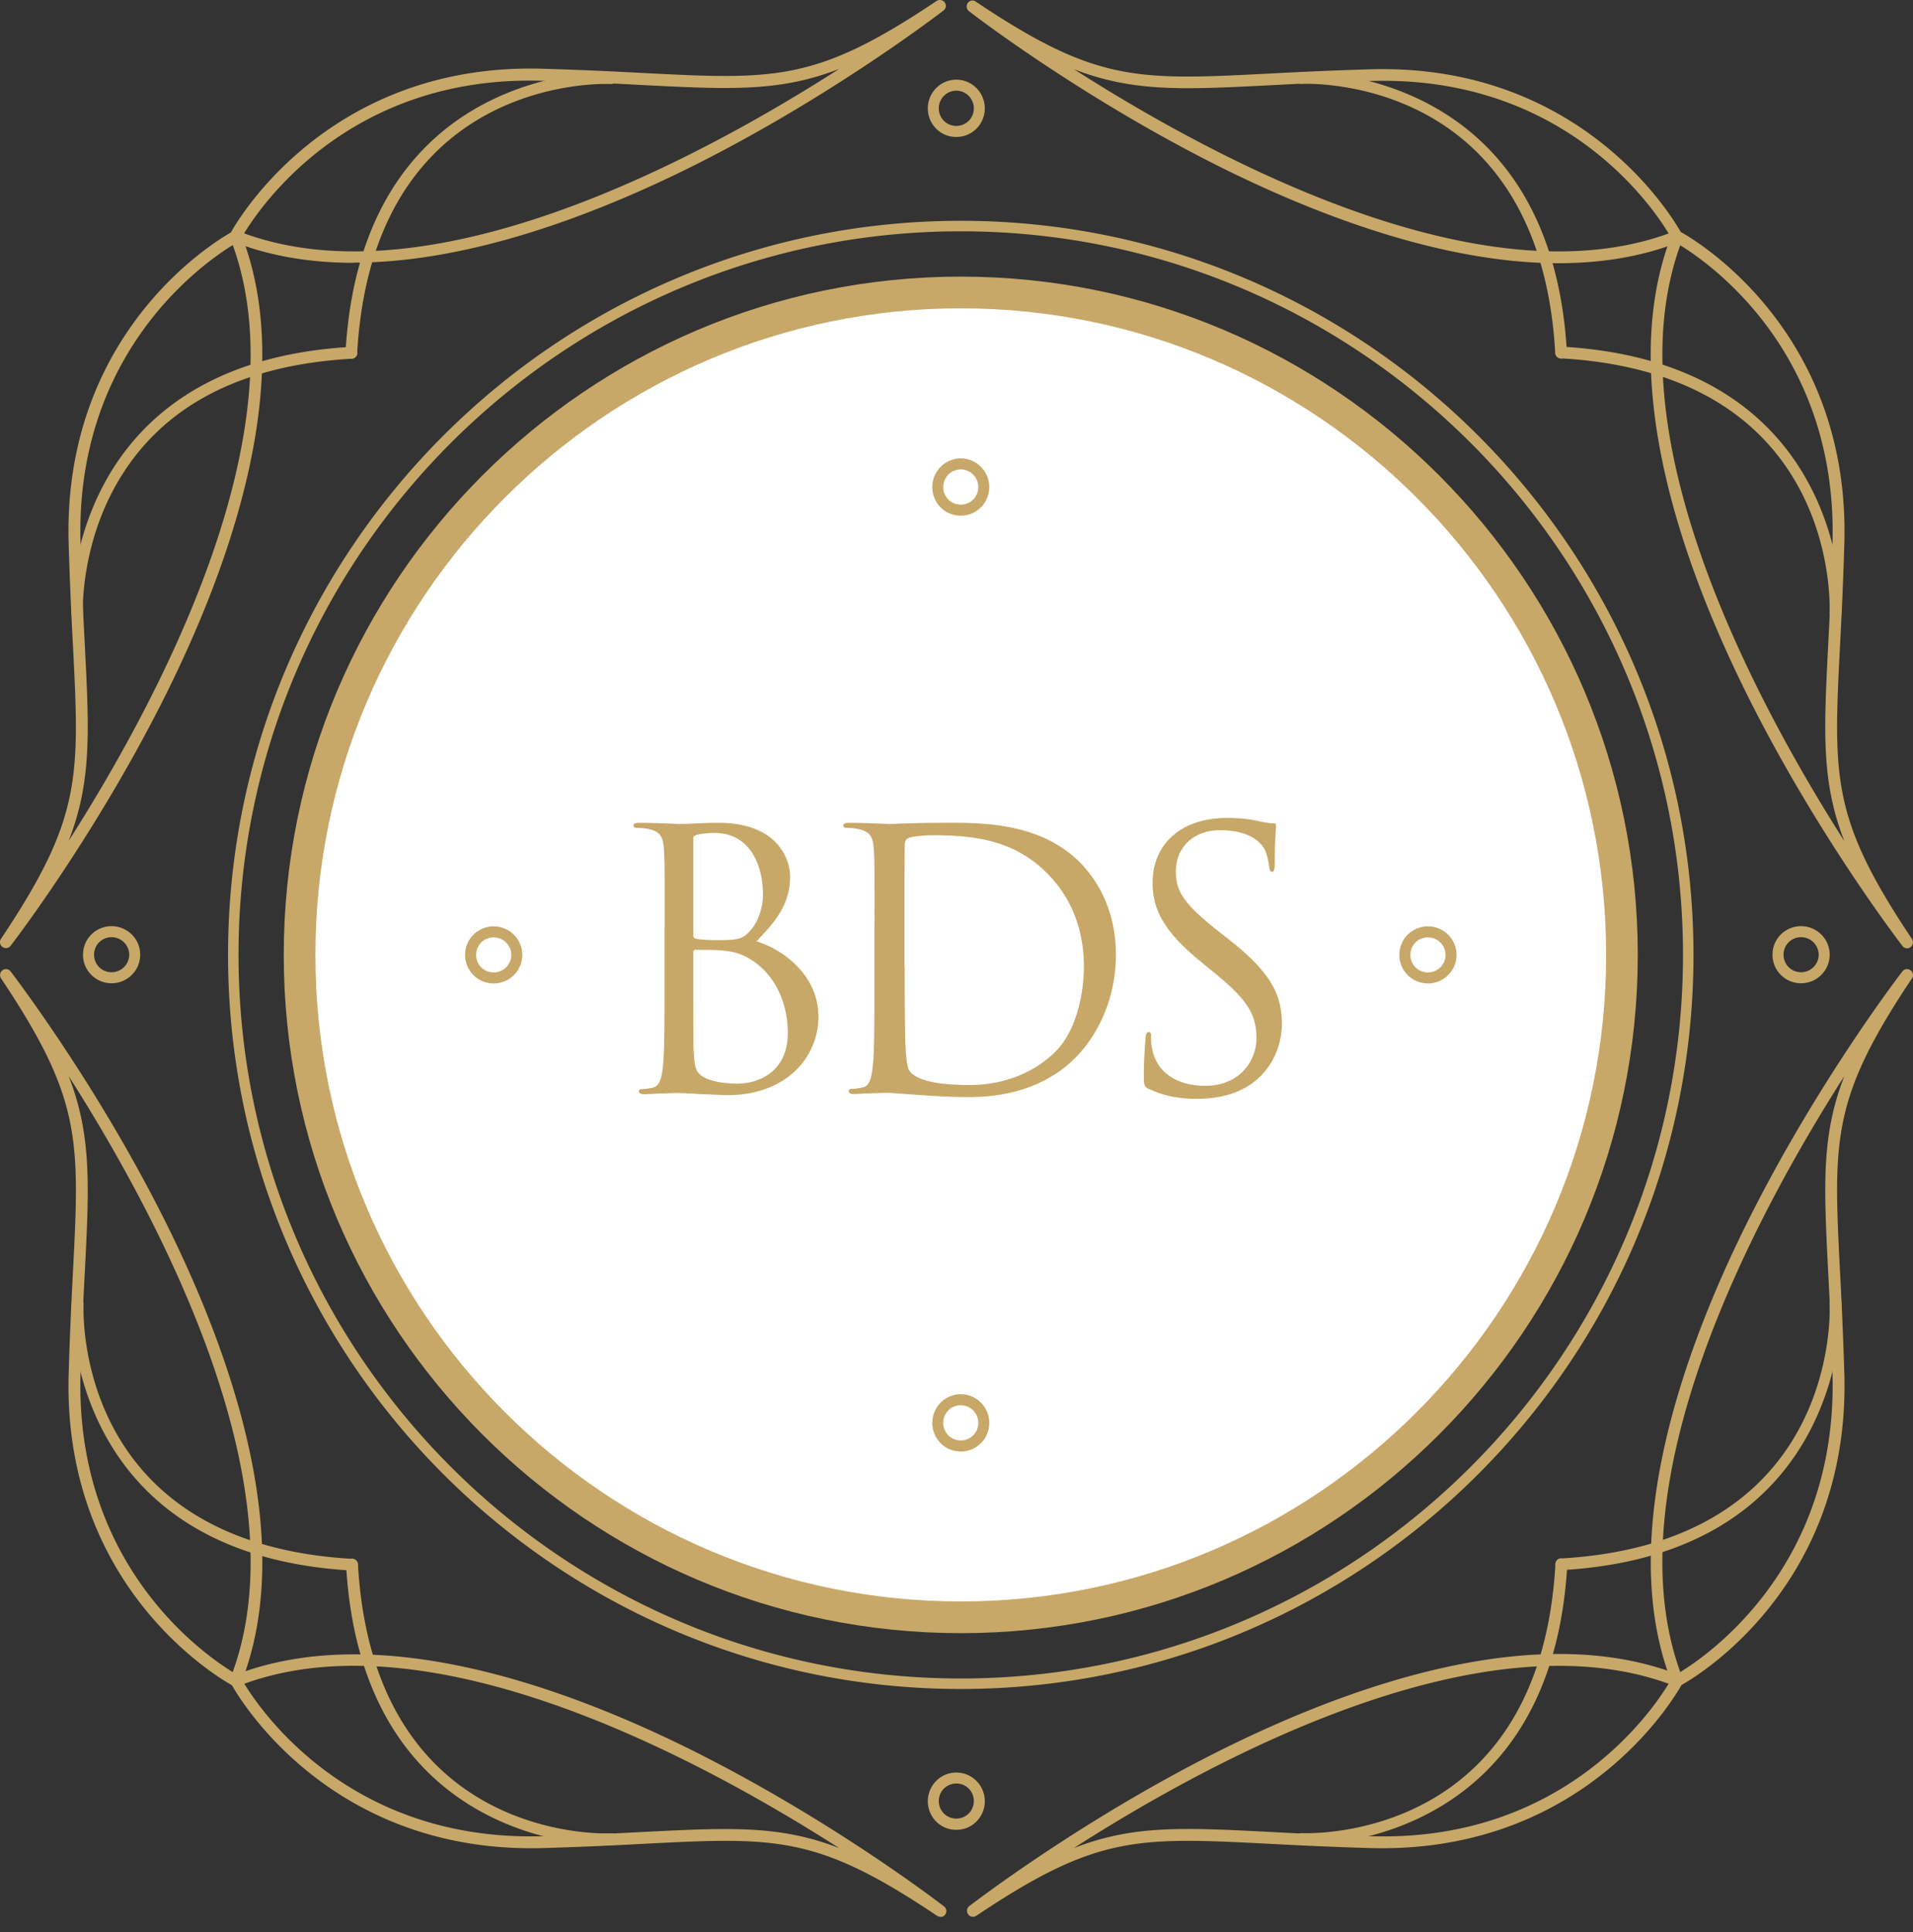
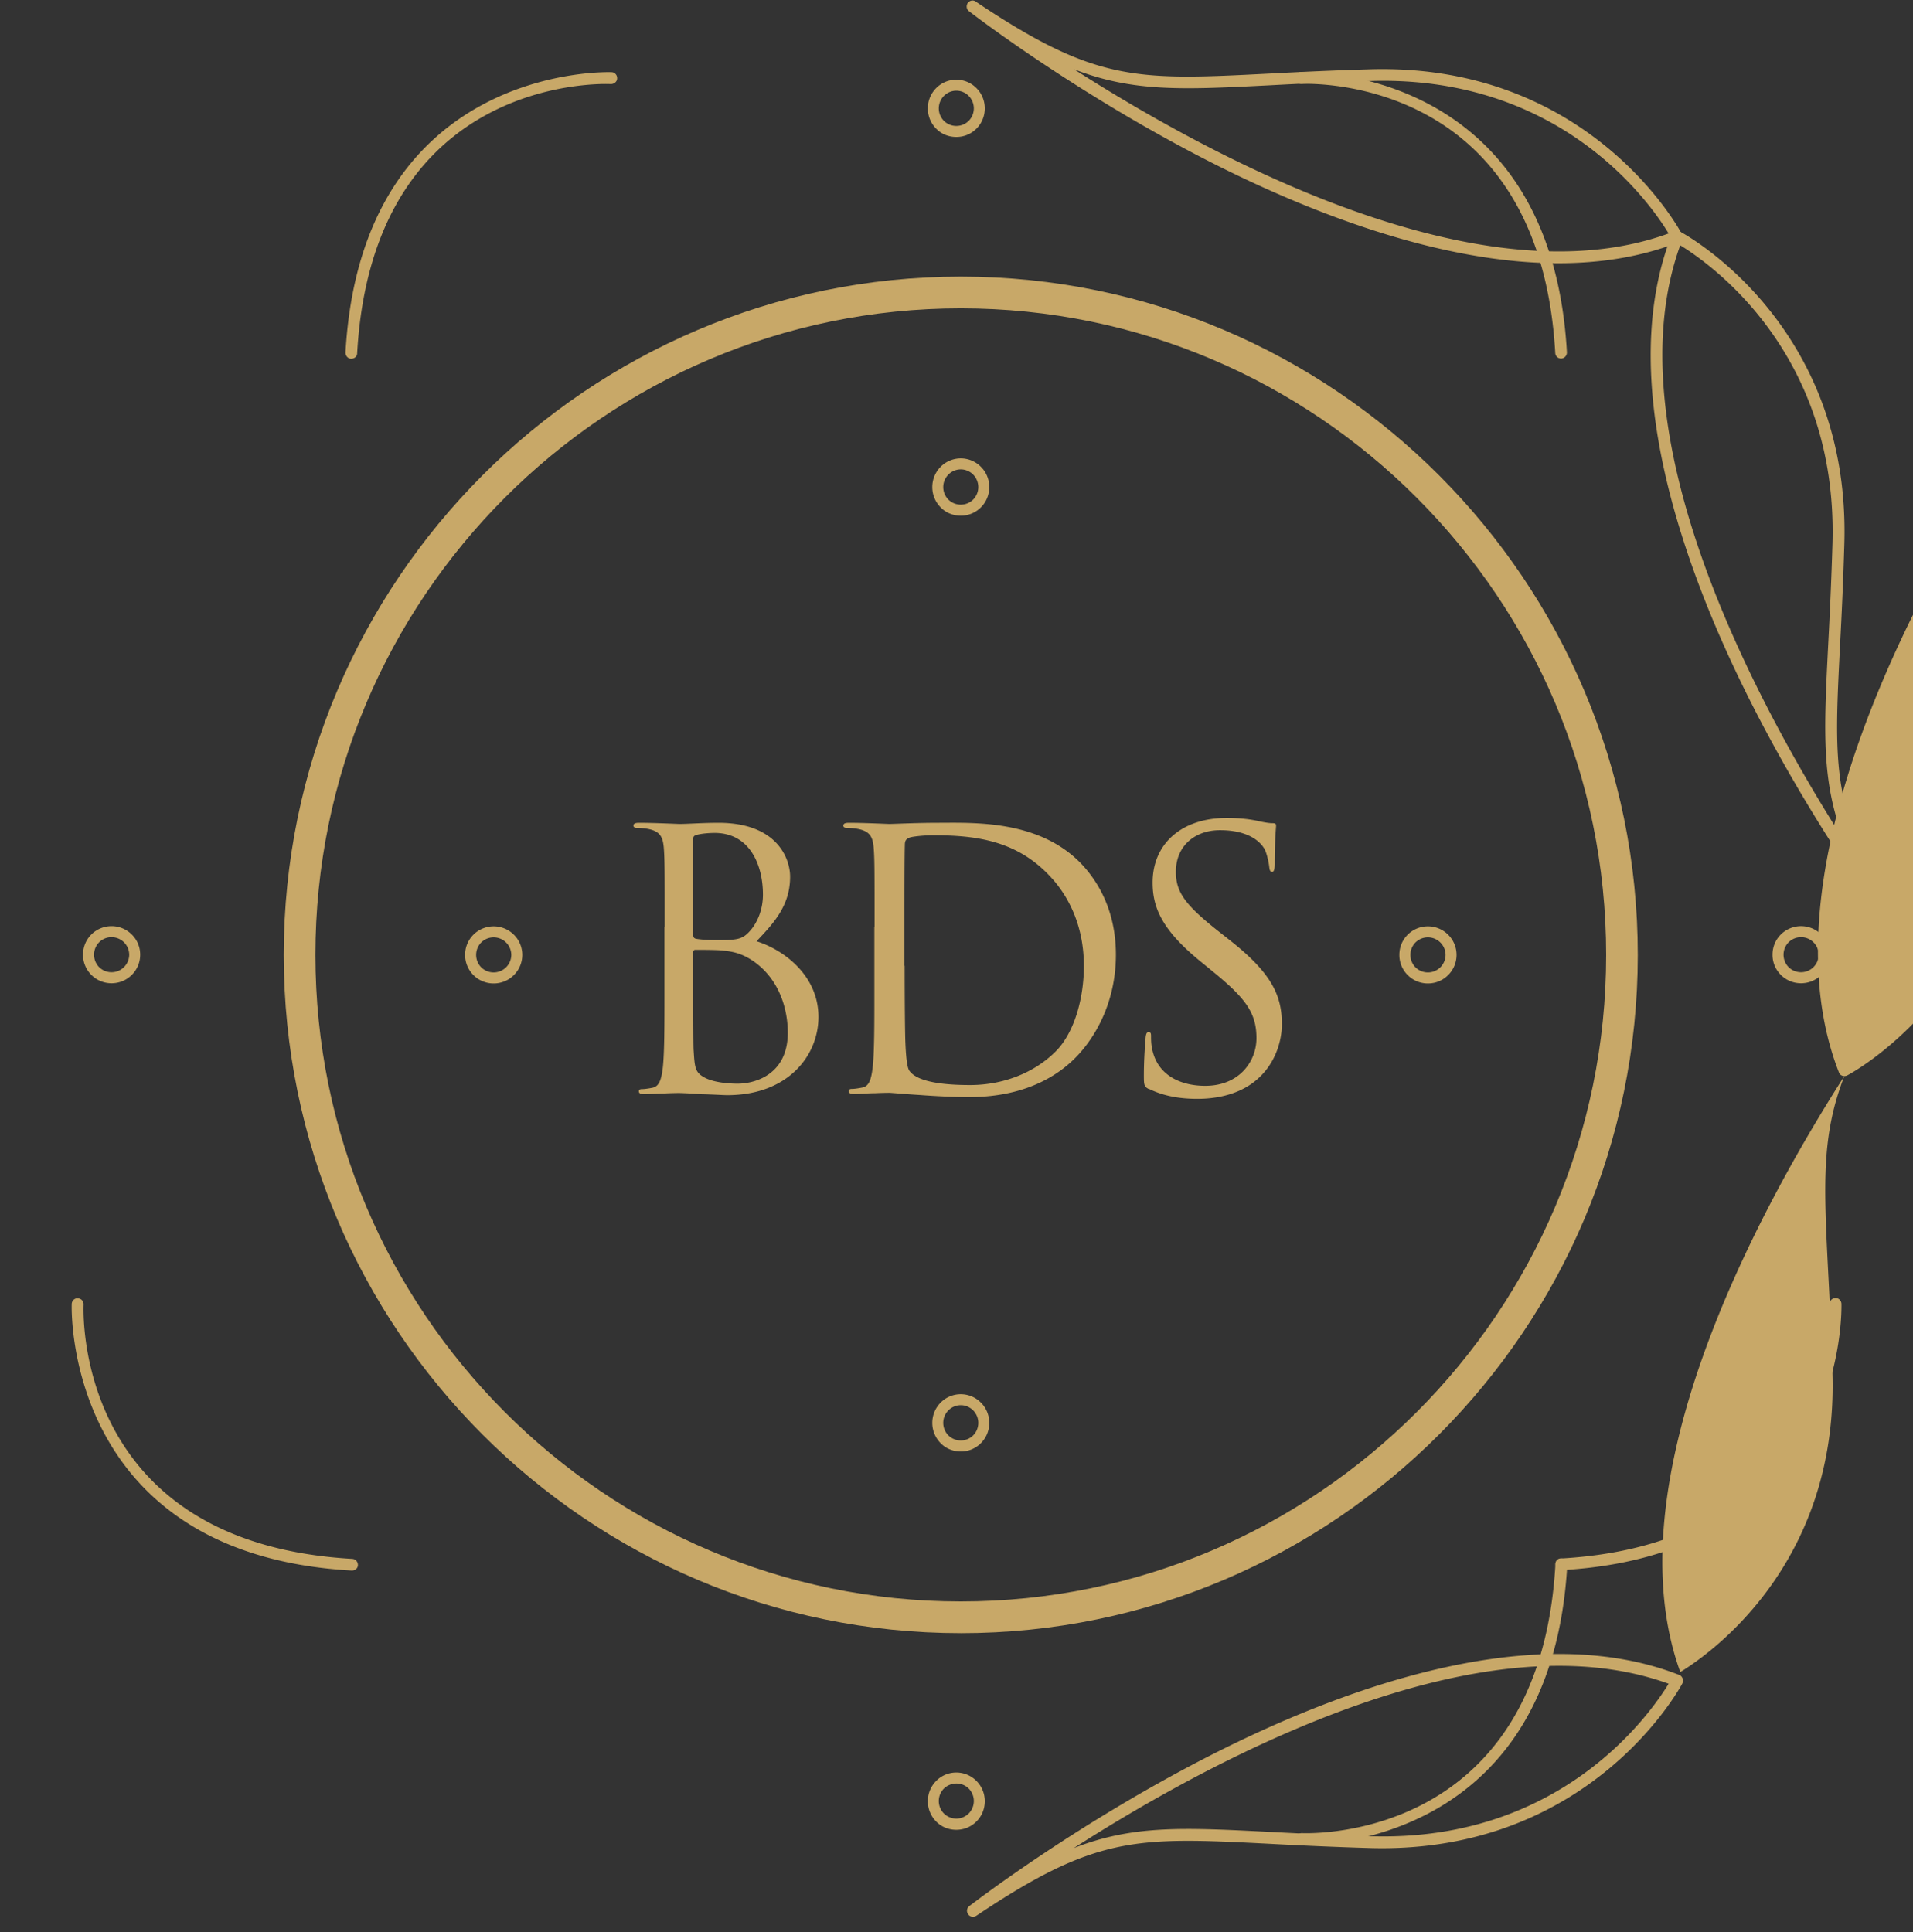
<svg xmlns="http://www.w3.org/2000/svg" width="100" height="101" viewBox="0 0 100 101" fill="none">
  <rect x="0" y="0" width="100" height="101" fill="#333333" stroke="none" />
-   <circle cx="49.575" cy="49.575" r="34.552" fill="#fff" />
  <path d="M49.99 4.74a.915.915 0 0 0-.65.275.928.928 0 0 0 0 1.301.924.924 0 0 0 1.3 0 .928.928 0 0 0 0-1.301.915.915 0 0 0-.65-.275zm0 2.42c-.386 0-.772-.142-1.056-.437a1.506 1.506 0 0 1 0-2.115 1.48 1.48 0 0 1 2.111 0c.579.58.579 1.535 0 2.115-.294.295-.67.437-1.055.437zM49.99 93.238a.948.948 0 0 0-.65.265.928.928 0 0 0 0 1.301.924.924 0 0 0 1.3 0 .928.928 0 0 0 0-1.301.904.904 0 0 0-.65-.265zm0 2.42c-.386 0-.772-.142-1.056-.437a1.506 1.506 0 0 1 0-2.115 1.48 1.48 0 0 1 2.111 0c.579.58.579 1.536 0 2.115-.294.295-.67.437-1.055.437zM95.071 49.91a.924.924 0 0 0-1.573-.65.928.928 0 0 0 0 1.3.924.924 0 0 0 1.573-.65zm-2.415 0c0-.387.142-.763.436-1.058a1.498 1.498 0 0 1 2.111 0c.589.58.589 1.536 0 2.115-.578.58-1.532.58-2.11 0a1.478 1.478 0 0 1-.437-1.057zM6.755 49.91a.924.924 0 0 0-1.573-.65.928.928 0 0 0 0 1.3.924.924 0 0 0 1.573-.65zm-2.415 0c0-.387.142-.763.436-1.058a1.499 1.499 0 0 1 2.111 0c.589.58.589 1.536 0 2.115-.578.58-1.532.58-2.11 0a1.478 1.478 0 0 1-.437-1.057zM50.223 15.56c-18.907 0-34.293 15.416-34.293 34.36s15.386 34.36 34.293 34.36c18.908 0 34.293-15.416 34.293-34.36S69.131 15.56 50.223 15.56zm0 69.259c-19.212 0-34.841-15.66-34.841-34.91 0-19.249 15.64-34.898 34.841-34.898 19.202 0 34.842 15.66 34.842 34.899s-15.63 34.909-34.842 34.909z" fill="#C8A868" />
  <path d="M50.223 16.119c-18.603 0-33.735 15.161-33.735 33.8 0 18.64 15.132 33.801 33.735 33.801S83.96 68.558 83.96 49.92c0-18.64-15.133-33.801-33.736-33.801zm0 69.258c-19.516 0-35.39-15.903-35.39-35.458 0-19.554 15.884-35.458 35.39-35.458 19.507 0 35.39 15.904 35.39 35.458 0 19.555-15.873 35.459-35.39 35.459z" fill="#C8A868" />
-   <path d="M50.223 12.092c-20.815 0-37.754 16.971-37.754 37.827 0 20.856 16.939 37.828 37.754 37.828 20.816 0 37.754-16.972 37.754-37.828S71.05 12.092 50.223 12.092zm0 76.204c-21.12 0-38.302-17.216-38.302-38.377 0-21.16 17.182-38.376 38.302-38.376s38.302 17.215 38.302 38.376c0 21.161-17.182 38.377-38.302 38.377zM12.165 12.814c-1.512.925-8.231 5.593-7.957 15.558.06 2.044.142 3.773.223 5.288.234 4.616.365 7.19-.842 10.3 4.719-7.402 12.138-21.313 8.576-31.156M.31 49.564a.327.327 0 0 1-.183-.061.308.308 0 0 1-.071-.428c4.212-6.304 4.11-8.409 3.755-15.385a221.347 221.347 0 0 1-.223-5.298c-.325-11.582 8.505-16.26 8.596-16.3a.316.316 0 0 1 .254-.01.29.29 0 0 1 .172.173c2.923 7.463-.527 17.185-3.927 24.028C5.01 43.666.605 49.381.554 49.442a.303.303 0 0 1-.243.122z" fill="#C8A868" />
-   <path d="M12.774 12.204c9.824 3.57 23.708-3.864 31.096-8.603-3.106 1.21-5.683 1.078-10.291.844a216.745 216.745 0 0 0-5.277-.223c-9.957-.285-14.615 6.457-15.539 7.972m5.735 1.546c-2.193 0-4.324-.326-6.293-1.099a.307.307 0 0 1-.172-.183.317.317 0 0 1 .01-.254c.04-.091 4.75-8.918 16.269-8.613 2.05.061 3.775.143 5.287.224 6.962.356 9.063.458 15.356-3.762a.317.317 0 0 1 .426.07.308.308 0 0 1-.061.428c-.06.04-5.765 4.464-13.133 8.145-5.023 2.502-11.61 5.034-17.7 5.034M4.035 32.359a.304.304 0 0 1-.304-.295c0-.132-.416-13.077 14.624-13.931.153-.02.315.122.325.295a.315.315 0 0 1-.294.325c-6.07.346-10.28 2.684-12.514 6.955-1.664 3.183-1.542 6.295-1.542 6.325a.315.315 0 0 1-.295.326z" fill="#C8A868" />
-   <path d="M18.376 18.753h-.02c-.173 0-.295-.153-.295-.326.853-15.08 13.762-14.663 13.904-14.653.173 0 .305.153.295.325 0 .173-.163.295-.325.295-.508-.03-12.443-.376-13.265 14.074 0 .163-.142.285-.304.285M96.411 56.254c-4.73 7.403-12.138 21.314-8.576 31.157 1.513-.925 8.231-5.593 7.957-15.568-.06-2.044-.142-3.773-.223-5.288-.234-4.616-.365-7.189.842-10.3zm-8.738 31.91s-.071 0-.112-.02a.29.29 0 0 1-.172-.174c-2.913-7.463.528-17.185 3.927-24.028 3.674-7.383 8.079-13.097 8.13-13.158a.305.305 0 0 1 .426-.061.308.308 0 0 1 .071.427c-4.212 6.304-4.11 8.41-3.755 15.385.081 1.525.162 3.254.223 5.298.325 11.582-8.505 16.26-8.596 16.3a.324.324 0 0 1-.142.03z" fill="#C8A868" />
+   <path d="M18.376 18.753h-.02c-.173 0-.295-.153-.295-.326.853-15.08 13.762-14.663 13.904-14.653.173 0 .305.153.295.325 0 .173-.163.295-.325.295-.508-.03-12.443-.376-13.265 14.074 0 .163-.142.285-.304.285M96.411 56.254c-4.73 7.403-12.138 21.314-8.576 31.157 1.513-.925 8.231-5.593 7.957-15.568-.06-2.044-.142-3.773-.223-5.288-.234-4.616-.365-7.189.842-10.3zs-.071 0-.112-.02a.29.29 0 0 1-.172-.174c-2.913-7.463.528-17.185 3.927-24.028 3.674-7.383 8.079-13.097 8.13-13.158a.305.305 0 0 1 .426-.061.308.308 0 0 1 .071.427c-4.212 6.304-4.11 8.41-3.755 15.385.081 1.525.162 3.254.223 5.298.325 11.582-8.505 16.26-8.596 16.3a.324.324 0 0 1-.142.03z" fill="#C8A868" />
  <path d="M81.482 87.086c-8.951 0-19.324 5.664-25.352 9.528 3.105-1.21 5.683-1.078 10.28-.844 1.513.082 3.238.163 5.278.224 9.956.295 14.615-6.457 15.538-7.972-1.796-.65-3.734-.936-5.734-.936m-30.63 13.118a.293.293 0 0 1-.253-.132.308.308 0 0 1 .06-.427c.062-.041 5.765-4.464 13.134-8.145 6.83-3.407 16.542-6.854 23.981-3.936.082.03.143.102.173.183.03.082.02.173-.01.254-.05.092-4.73 8.908-16.269 8.613-2.05-.06-3.775-.142-5.287-.223-6.963-.356-9.064-.458-15.356 3.762a.337.337 0 0 1-.172.051zM81.614 82.083a.302.302 0 0 1-.304-.285.307.307 0 0 1 .284-.325c14.432-.824 14.076-12.782 14.046-13.29 0-.174.122-.316.294-.326.153-.02.315.122.325.295 0 .132.416 13.077-14.625 13.93h-.02z" fill="#C8A868" />
  <path d="M68.166 96.452h-.142a.302.302 0 0 1-.294-.326c0-.172.142-.294.325-.294.507.02 12.442.376 13.254-14.074 0-.173.163-.315.325-.285.173 0 .305.153.294.326-.801 14.205-12.32 14.653-13.751 14.653M56.13 3.612c7.388 4.728 21.272 12.162 31.096 8.593-.923-1.526-5.561-8.257-15.538-7.973-2.04.061-3.755.143-5.277.224-4.598.234-7.175.366-10.291-.844M81.482 13.76c-6.09 0-12.676-2.532-17.7-5.033C56.414 5.046 50.71.633 50.65.582c-.133-.102-.153-.285-.061-.427.101-.133.284-.173.416-.072 6.292 4.22 8.403 4.119 15.355 3.763 1.522-.081 3.238-.163 5.288-.224 11.529-.325 16.228 8.521 16.269 8.613.04.081.05.163.01.244a.337.337 0 0 1-.173.183c-1.969.773-4.1 1.098-6.292 1.098" fill="#C8A868" />
  <path d="M87.835 12.815c-3.562 9.843 3.857 23.754 8.576 31.156-1.208-3.111-1.076-5.694-.842-10.3.081-1.526.162-3.244.223-5.288.274-9.976-6.445-14.633-7.957-15.558m11.854 36.75a.302.302 0 0 1-.243-.123c-.04-.06-4.456-5.776-8.13-13.158-3.4-6.843-6.85-16.575-3.927-24.028a.32.32 0 0 1 .172-.173.315.315 0 0 1 .254.01c.091.05 8.92 4.718 8.596 16.3-.06 2.054-.142 3.783-.223 5.298-.355 6.976-.457 9.08 3.755 15.385a.318.318 0 0 1-.071.427.284.284 0 0 1-.183.061zM81.604 18.743a.302.302 0 0 1-.305-.285C80.477 3.998 68.552 4.365 68.035 4.385a.322.322 0 0 1-.325-.295c0-.173.122-.315.294-.325.122 0 13.052-.417 13.904 14.653a.315.315 0 0 1-.294.325h-.02" fill="#C8A868" />
-   <path d="M95.944 32.348h-.01a.302.302 0 0 1-.294-.325c.02-.509.385-12.467-14.046-13.29a.3.3 0 0 1-.285-.326c0-.173.163-.315.325-.285 15.051.854 14.635 13.8 14.625 13.931a.304.304 0 0 1-.305.295M37.882 95.618c2.223 0 3.999.224 5.988.997-7.389-4.729-21.272-12.162-31.097-8.593.924 1.515 5.572 8.237 15.538 7.972 2.04-.06 3.766-.142 5.278-.223 1.654-.082 3.045-.153 4.303-.153m11.265 4.586a.337.337 0 0 1-.172-.051c-6.292-4.22-8.393-4.118-15.355-3.762a220.28 220.28 0 0 1-5.288.224c-11.54.294-16.228-8.522-16.269-8.613a.294.294 0 0 1-.01-.244.29.29 0 0 1 .172-.173c7.45-2.919 17.152.529 23.983 3.935 7.368 3.681 13.071 8.094 13.132 8.145a.306.306 0 0 1-.193.549" fill="#C8A868" />
-   <path d="M3.589 56.254c1.207 3.112 1.076 5.695.842 10.301a218.047 218.047 0 0 0-.223 5.288c-.274 9.975 6.444 14.643 7.957 15.568 3.562-9.843-3.857-23.754-8.576-31.157zm8.738 31.91s-.101-.01-.142-.03c-.091-.052-8.921-4.72-8.596-16.301.06-2.054.142-3.783.223-5.298.355-6.976.457-9.08-3.755-15.385a.318.318 0 0 1 .07-.427.306.306 0 0 1 .427.06c.04.062 4.456 5.776 8.13 13.159 3.4 6.843 6.85 16.575 3.927 24.029a.32.32 0 0 1-.172.172.366.366 0 0 1-.112.02zM31.843 96.472c-1.43 0-12.95-.448-13.752-14.664a.308.308 0 0 1 .295-.325c.142-.02.314.122.325.285.822 14.46 12.747 14.104 13.254 14.073a.314.314 0 0 1 .325.295.315.315 0 0 1-.294.325h-.142" fill="#C8A868" />
  <path d="M18.396 82.103h-.02C3.325 81.25 3.74 68.305 3.75 68.173c0-.174.162-.326.325-.296.172 0 .304.153.294.326-.02.508-.385 12.467 14.046 13.29.173.01.295.153.295.326 0 .162-.142.284-.305.284M75.565 49.92a.924.924 0 0 0-1.573-.65.928.928 0 0 0 0 1.3.924.924 0 0 0 1.573-.65zm-2.415 0c0-.387.142-.763.436-1.058a1.499 1.499 0 0 1 2.111 0c.589.58.589 1.535 0 2.115-.578.58-1.532.58-2.11 0a1.478 1.478 0 0 1-.437-1.057zM26.728 49.92a.924.924 0 0 0-1.573-.65.928.928 0 0 0 0 1.3.924.924 0 0 0 1.573-.65zm-2.415 0c0-.387.142-.763.436-1.058a1.499 1.499 0 0 1 2.111 0c.589.58.589 1.535 0 2.115-.578.58-1.532.58-2.11 0a1.478 1.478 0 0 1-.437-1.057zM50.223 24.538a.914.914 0 0 0-.65.275.928.928 0 0 0 0 1.301.923.923 0 0 0 1.3 0 .928.928 0 0 0 0-1.301.915.915 0 0 0-.65-.275zm0 2.42c-.385 0-.771-.142-1.055-.437a1.506 1.506 0 0 1 0-2.115 1.48 1.48 0 0 1 2.11 0c.58.58.58 1.536 0 2.115-.294.295-.669.437-1.055.437zM50.223 73.46a.914.914 0 0 0-.65.275.928.928 0 0 0 0 1.302.924.924 0 0 0 1.3 0 .928.928 0 0 0 0-1.302.915.915 0 0 0-.65-.275zm0 2.42c-.385 0-.771-.142-1.055-.437a1.506 1.506 0 0 1 0-2.115 1.48 1.48 0 0 1 2.11 0c.58.58.58 1.536 0 2.115-.294.295-.669.438-1.055.438zM34.746 48.455c0-2.928 0-3.447-.04-4.047-.041-.64-.183-.936-.802-1.068a3.248 3.248 0 0 0-.64-.06c-.07 0-.152-.041-.152-.113 0-.111.091-.152.294-.152.843 0 2.02.06 2.111.06.447 0 1.178-.06 2.04-.06 3.065 0 3.745 1.87 3.745 2.817 0 1.535-.883 2.45-1.755 3.376 1.38.427 3.237 1.759 3.237 3.955 0 2.003-1.573 4.088-4.77 4.088-.203 0-.802-.04-1.35-.05a25.012 25.012 0 0 0-1.136-.062c-.041 0-.356 0-.752.02-.375 0-.801.041-1.086.041-.202 0-.294-.04-.294-.152 0-.061.04-.112.152-.112.173 0 .396-.04.559-.071.375-.072.467-.489.538-1.027.09-.783.09-2.268.09-4.068v-3.295l.011-.02zm1.492.417c0 .132.04.173.132.203.111.02.446.072 1.137.072 1.045 0 1.309-.041 1.705-.489.395-.447.67-1.128.67-1.89 0-1.557-.69-3.224-2.528-3.224-.203 0-.599.02-.893.091-.172.04-.223.092-.223.204V48.872zm0 1.983c0 1.444 0 3.773.02 4.047.061.915.061 1.18.64 1.464.507.244 1.309.285 1.644.285 1.015 0 2.639-.539 2.639-2.664 0-1.129-.376-2.756-1.817-3.752-.64-.427-1.106-.489-1.553-.54-.243-.04-1.177-.04-1.461-.04-.072 0-.112.04-.112.132v1.068zM45.717 48.455c0-2.928 0-3.447-.04-4.047-.041-.64-.183-.936-.802-1.068a3.248 3.248 0 0 0-.64-.06c-.07 0-.152-.041-.152-.113 0-.111.092-.152.294-.152.843 0 2.02.06 2.111.06.224 0 1.401-.06 2.528-.06 1.847 0 5.277-.173 7.5 2.135.933.977 1.816 2.532 1.816 4.76 0 2.358-.974 4.179-2.02 5.287-.801.844-2.486 2.156-5.662 2.156-.802 0-1.797-.051-2.599-.112-.822-.051-1.461-.112-1.552-.112-.041 0-.356 0-.751.02-.376 0-.802.041-1.086.041-.203 0-.295-.04-.295-.152 0-.061.04-.112.153-.112.172 0 .395-.041.558-.072.375-.07.467-.488.538-1.027.091-.783.091-2.267.091-4.067v-3.295l.01-.01zm1.573 2.024c0 1.983.02 3.711.04 4.067.021.468.062 1.22.204 1.424.243.356.974.752 3.176.752 1.736 0 3.35-.64 4.456-1.739.974-.955 1.492-2.755 1.492-4.484 0-2.38-1.025-3.915-1.797-4.718-1.755-1.861-3.887-2.115-6.12-2.115-.375 0-1.065.06-1.217.132-.173.071-.224.173-.224.376-.02.64-.02 2.553-.02 3.996V50.5l.01-.02zM60.078 56.946c-.264-.132-.284-.203-.284-.712 0-.935.07-1.688.091-1.983.02-.203.061-.295.152-.295.112 0 .132.061.132.204 0 .173 0 .427.061.691.284 1.383 1.512 1.912 2.77 1.912 1.797 0 2.68-1.292 2.68-2.491 0-1.292-.538-2.044-2.151-3.377l-.843-.69c-1.979-1.628-2.435-2.797-2.435-4.068 0-2.004 1.491-3.376 3.876-3.376.731 0 1.269.07 1.736.183.355.07.507.091.66.091.152 0 .182.04.182.132s-.07.712-.07 1.983c0 .295-.041.427-.133.427-.111 0-.132-.091-.152-.244-.02-.223-.132-.732-.244-.935-.111-.204-.619-.997-2.334-.997-1.289 0-2.304.803-2.304 2.176 0 1.068.487 1.74 2.284 3.153l.528.417c2.212 1.738 2.73 2.908 2.73 4.403 0 .772-.295 2.196-1.594 3.111-.801.56-1.816.783-2.821.783-.883 0-1.736-.132-2.507-.508l-.01.01z" fill="#C8A868" />
</svg>